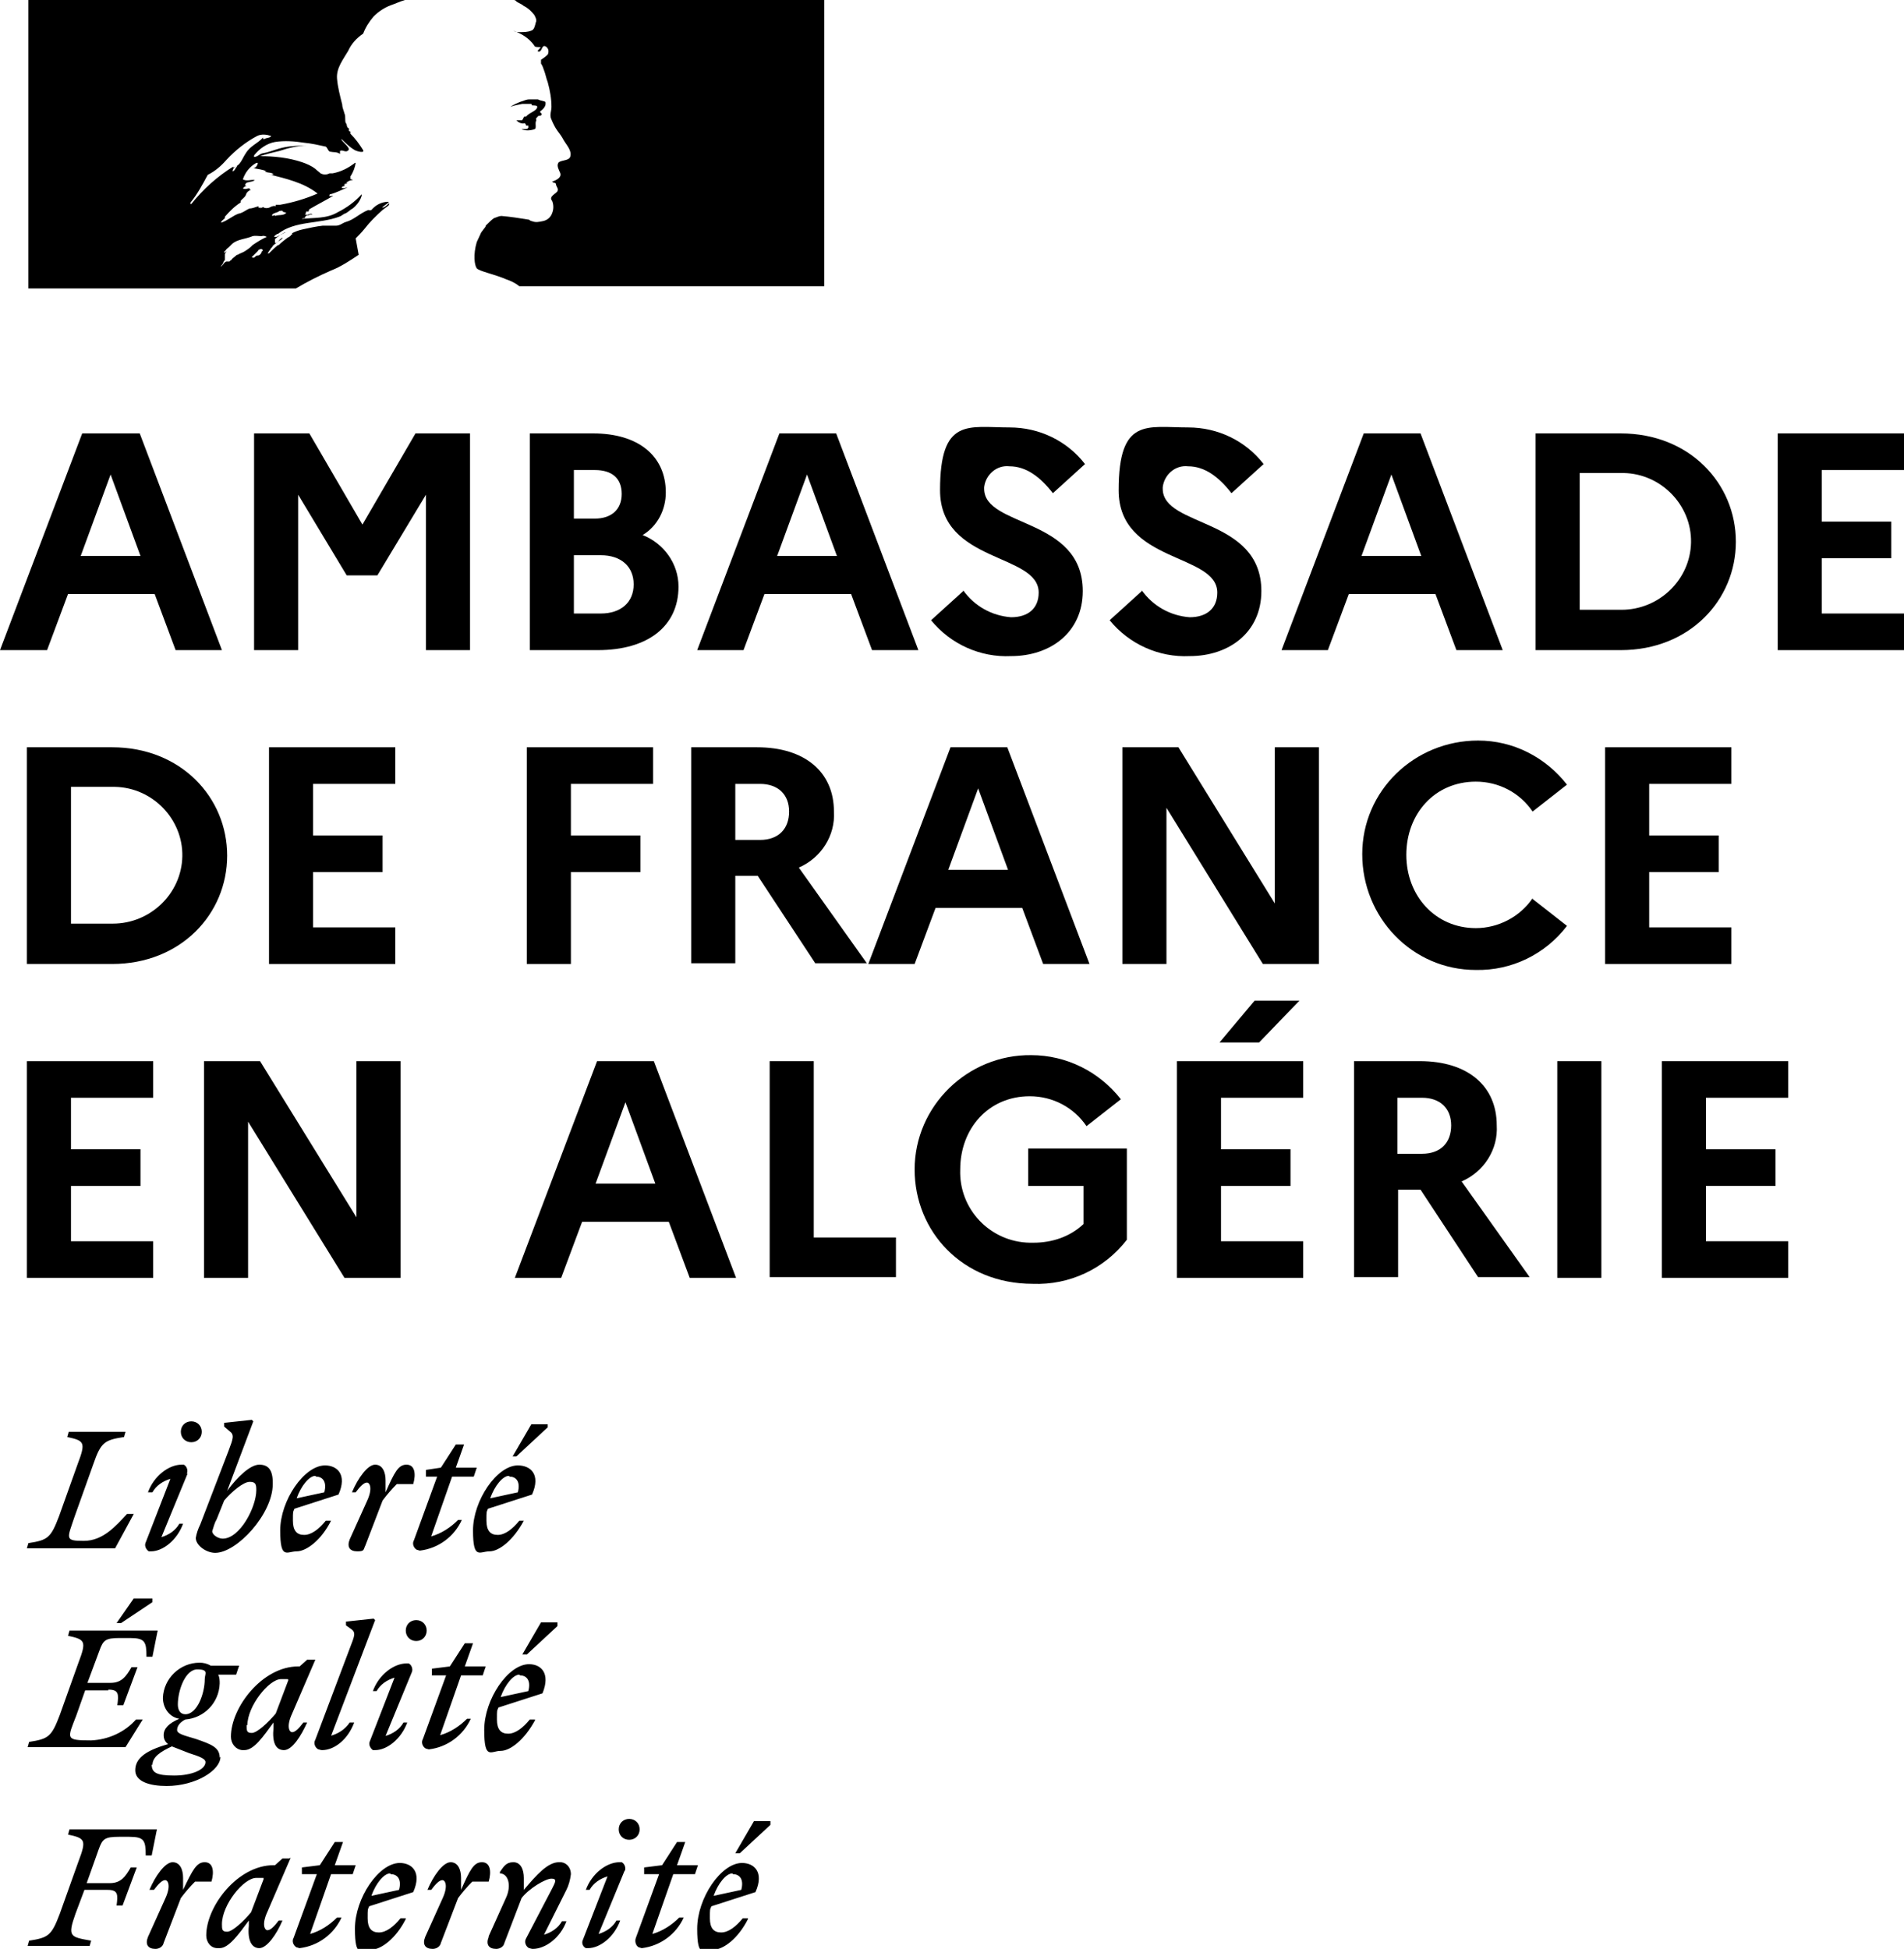
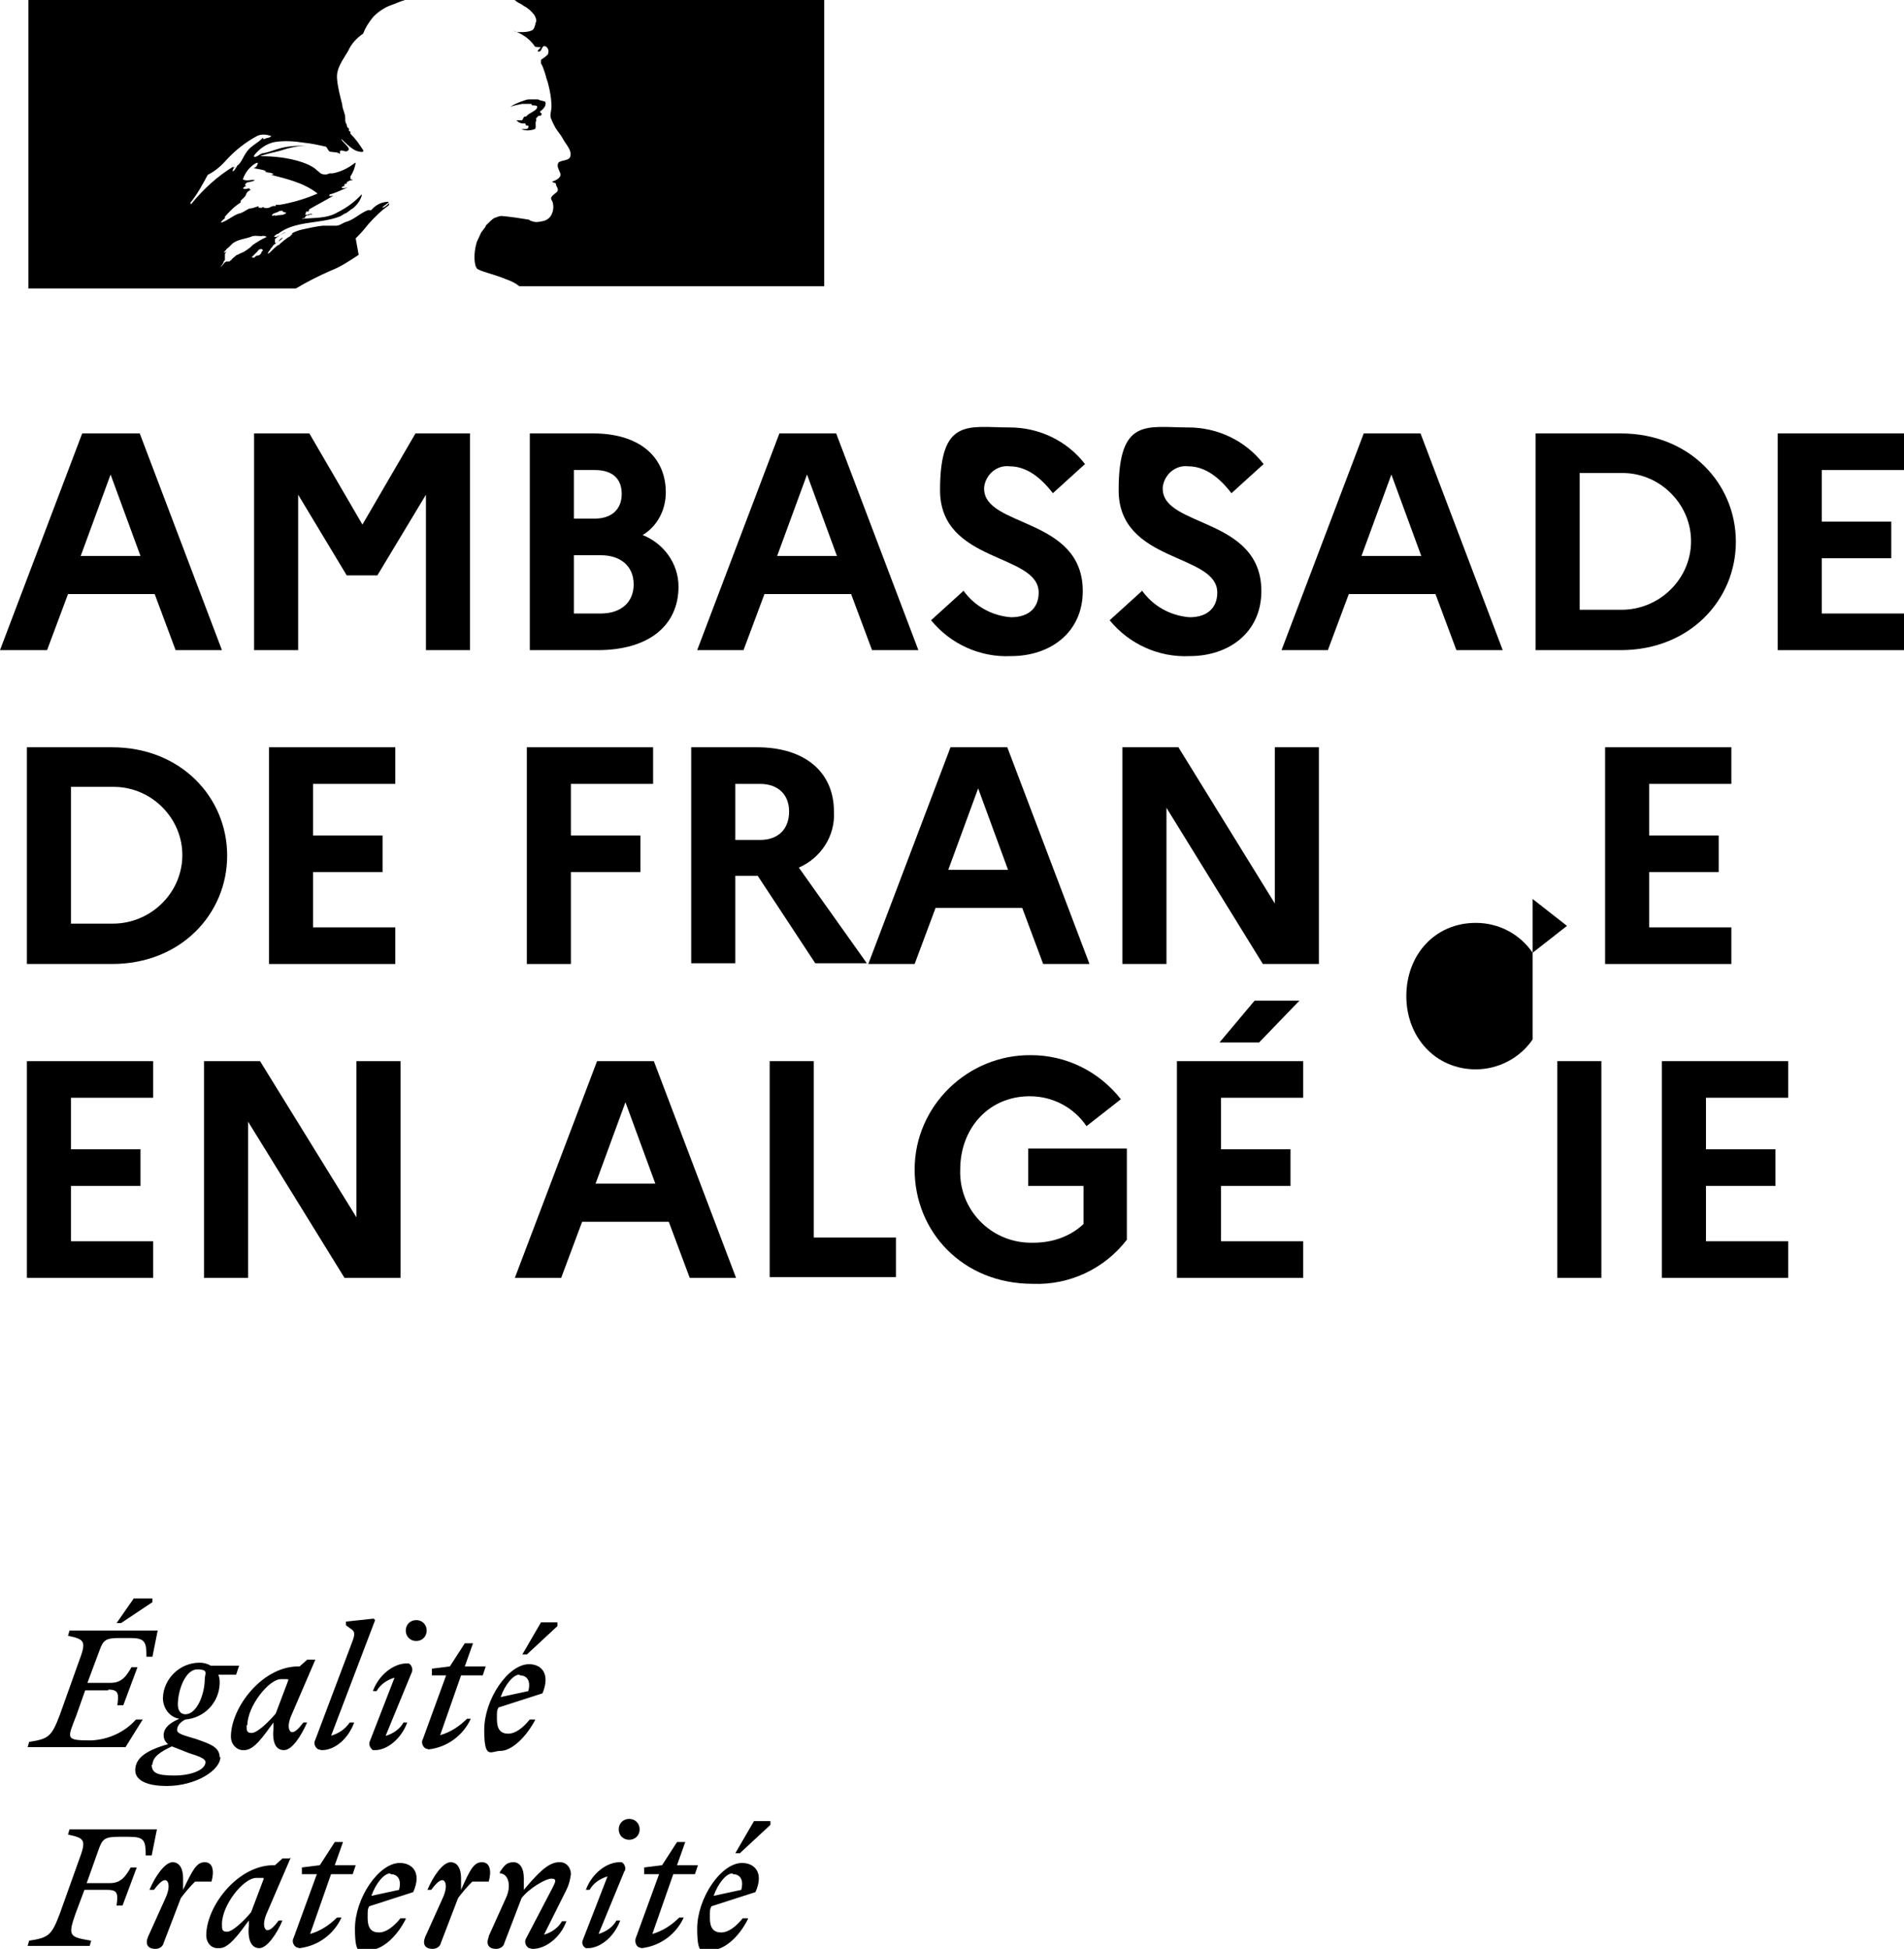
<svg xmlns="http://www.w3.org/2000/svg" id="Calque_1" version="1.1" viewBox="0 0 254.8 260.8">
  <g id="Calque_5">
    <path d="M38.3,33.9c0,0,.2-.2.3-.2h0c0,0-.2.2-.3.2,0,0,0,0,0,0M52.5,29.1s0,0,0,0c0,0,0,0,0,0M48,34.1c-1.2.8-2.4,1.6-3.7,2.1-1.6.7-3.2,1.5-4.7,2.4H3.8V0h50.4c-.7.2-1.3.5-1.9.7-.8.3-1.6.8-2.3,1.5-.6.7-1.1,1.5-1.4,2.3-.9.6-1.6,1.4-2,2.3-.7,1.2-1.6,2.3-1.5,3.7.1,1.2.4,2.3.7,3.5,0,.4.2.8.3,1.2.2.4,0,1,.2,1.3.2.2,0,.5.4.7v.3c0,0,0,.1.2.1v.3c.7.7,1.2,1.4,1.7,2.2.2.4-.7.2-1.1,0-.7-.4-1.2-.9-1.8-1.5,0,0,0,0,0,.1.3.5,1.4,1.2.8,1.5-.3.2-.7-.2-1,0,0,.1,0,.3,0,.4-.4-.3-.9-.2-1.3-.3-.3,0-.4-.7-.7-.7-.9-.2-1.8-.4-2.8-.5-1.3-.2-2.6-.3-3.9-.1-1.1.2-2.1.9-2.8,1.8v.2c.5,0,.7-.4,1.2-.5.7-.1,1.4-.4,2.1-.6,1-.3,2.1-.4,3.1-.4.2,0,.5,0,.7,0-1.3,0-2.5.3-3.7.7-.9.2-1.7.4-2.6.7,1.9,0,3.8.2,5.6.8.6.2,1.3.5,1.8.9.2.2.5.4.7.6.4.2.8.2,1.2,0h.4c1.1-.2,2.1-.7,3-1.4,0,0,0,0,.1,0-.1.6-.3,1.2-.7,1.8,0,0,0,.2,0,.3h.2c0,0-.2,0-.2,0,0,.2.2,0,.3.2-.4,0-.7.2-.9.4,0,0,.2,0,.2,0-.2.2-.4,0-.4.2,0,0,0,0,.1,0,0,0-.1,0-.1,0v.2c-.2,0-.3.1-.4.2.3.2.5,0,.8,0-.8.3-1.5.7-2.3.9-.2,0,0,.2-.2.2.2.1.4,0,.6,0-1,.6-2,1.1-3.2,1.8,0,0-.1.2-.1.3h-.3c-.1,0,0,.3-.2.4.4.2.8-.3,1,0,0,0-.1,0-.3,0s0,.1-.2.1h-.2c-.2.1-.3.2-.3.4-.2,0-.3,0-.4.1,1.6-.2,3.3,0,4.8-.9,1.2-.6,2.3-1.4,3.2-2.4,0,0,0,0,0,.2-.2.7-.7,1.3-1.2,1.7-.4.2-.7.6-1.1.7-.2.1-.4.3-.7.4-2.7,1-5.9.5-8.2,2.3,0,0,0,0-.1,0-.1.1-.4.2-.4.4,0,0,0,0,0,0,0,0,.1,0,.2,0,0,0,0,0,.1,0,.4-.2.8-.4,1.2-.6,0,0,0,0-.1,0-.3.2-.6.3-.8.5h0c-.2.1-.4.3-.5.4,0,0,0,0,0,.1h0c0,0,0,.1,0,.2,0,0,0,0,0,0,0,0,0,0,0,.2,0,0,0,0,0,0,0,0,0,0,0,0,0,0,0,0,0,0,0,0,0,0,0,0,0,0,0,0,0,0,0,0,0,0,0,0,0,0,0,0,0,0,0,0,0,0,0,0,0,0,0,0,0,0,0,0,0,0,.1,0,.3,0,.4-.3.6-.5.1,0,.2-.2.3-.2,0,0,0,0,0,0,0,0,0,0,0,0,0,0,0,.1-.1.2,0,0,0,0,0,0h0c-.4.3-.9.6-1.2.9,0,0,0,0,0,0,0,0,0,0,0,0h0c0,.1-.2.3-.3.4,0,.1-.1.2-.2.3,0,0-.1.2-.2.3,0,0,0,0,0,0h0c0,0,.2,0,.2,0,.4-.4.8-.8,1.2-1.1,0,0,0,0,.1,0,.4-.4.8-.7,1.2-1,.2-.1.4-.2.5-.4h.1c0-.1,0-.2,0-.2.4-.2.9-.4,1.4-.5,0,0,0,0,0,0,.9-.2,1.8-.4,2.7-.5.6,0,1.2,0,1.8,0,.5,0,.9-.4,1.3-.5h0c1.1-.3,1.9-1.2,3-1.6,0,0,.2.1.4,0,.6-.7,1.4-1.1,2.3-1.1,0,0,0,.1,0,.1h0l-.8.6c0,0,0,.1,0,.1.4-.1.6-.4.9-.6,0,0,0,.2-.1.3-.3.2-.5.4-.8.6-.9.8-1.7,1.6-2.4,2.5h0c-.4.5-.8.9-1.2,1.3M36.8,28.9c.5-.2,1.1,0,1.5-.4-.2-.2-.4,0-.5-.3-.2,0-.4,0-.5.1-.3.2-.8.2-.9.5,0,.2.2,0,.4,0M25.6,27.3c1.6-2,3.5-3.7,5.6-5,.1,0-.2.2,0,.1,1-.2,1.2-1.2,1.7-1.9.6-1,1.6-1.3,2.3-2.1,0,0,0,.2,0,.2,0,0,.1,0,.2,0,.3-.2.7-.1.9-.4-.6-.2-1.3-.3-1.9,0-1.5.8-2.9,1.9-4.1,3.2-.7.8-1.5,1.5-2.5,2-.7,1.3-1.4,2.6-2.3,3.7,0,0,0,.1,0,.2M31.7,22.4c0,0,0-.2,0-.2-.3.1-.5.3-.6.7,0,0,0,0,.1,0,.1,0,.2-.2.3-.3,0-.1.1-.2.2-.3M35.1,33.4c0-.1-.3-.1-.4,0,0,0-.1,0-.2.2,0,0-.2.2-.3.3-.2.2-.3.3-.5.5-.1,0,.3.2.4,0,0,0,.2-.2.3-.2,0,0,0,0,.1,0,.2,0,.4-.2.5-.4,0,0,0,0,0-.1,0,0,.1-.1.2-.2M33.8,32.8c.6-.4,1.2-.8,1.9-1.1-.2-.1-.4-.2-.7-.1-.4,0-.8-.1-1.2,0-.9.4-2.1.4-2.8,1.1h0c0,0-.1.1-.2.2,0,0,0,0,0,0,0,0-.1.1-.2.2-.1.1-.3.2-.4.4,0,0,0,0,0,0,0,0,0,0-.2.2,0,0,0,.2.1.1,0,0,.2-.2.3-.2h0c-.1,0-.2.2-.3.4,0,0,0,0,0,0,0,0,0,0,0,.1h0c0,0,0,0,0,.1,0,0,0,0,0,0h0c0,0,0,.1,0,.2,0,0,0,0,0,0h0s0,0,0,0c0,0,0,.1,0,.2,0,0,0,0,0,.2,0,0,0,0,0,0,0,0,0,0,0,0,0,0-.2.2-.2.3,0,0,0,0,0,0,0,0,0,.1-.1.2s0,0,0,0h0c0,.1-.2.2-.2.3,0,0,0,0,0,0h0s0,0,0,.1h0s0,0,0,0c0,0,0,0,0,0h0s0,0,0,0h0s0,0,0,0h0s0,0,0,0h0c.1-.2.3-.3.4-.5,0,0,.2-.2.3-.2,0,0,0,0,0,0h0s0,0,.1,0c0,0,0,0,.1,0h0c0,0,.1,0,.2,0,0,0,0,0,0,0,0,0,.1-.1.2-.2h0s0,0,0,0c0,0,0,0,.1,0h0s0,0,0-.1c.2-.2.5-.4.7-.6,0,0,0,0,.1,0,0,0,0,0,0,0,.3-.2.7-.3,1-.5.3-.2.6-.4.8-.6,0,0,0,0,0,0M35.2,27.7c.2.2.7.2,1,0,.2-.1.5-.2.7-.1,0,0,0-.2,0-.2.2,0,.4,0,.6,0,1.7-.3,3.4-.8,5-1.5-1.9-1.5-4.3-2-6.6-2.6.2,0,.4.2.7,0-.4-.3-.8-.1-1.2-.4,0,0,.2,0,.3,0-.6-.2-1.2-.3-1.8-.4.3,0,.6-.4.6-.7,0,0-.1,0-.2,0-.9.5-1.5,1.3-1.8,2.2.5.3,1.1,0,1.6.1-.2.2-.6.2-.9.3-.2,0-.4.2-.4.4,0,0,0,0,.2.1-.2,0-.3.1-.5.3.3.2.6,0,.9,0,0,.2.1.2.2.2-.3.1-.6.3-.7.7-.2.4-.5.5-.7.8v.2c-.8.5-1.5,1.2-2.1,1.9,0,0,0,0,0,.2-.2.2-.4.3-.5.5,0,0,0,.1,0,.1.9-.3,1.5-.9,2.3-1.2.6-.1,1-.5,1.5-.7.4,0,.8-.2,1.2-.3,0,0,0,.2,0,.2h.6c0,.1-.4,0-.3.1" />
    <path d="M110.3,0h-41.6c.1,0,.3,0,.4.2.3.2.8.4,1,.6.6.3,1,.7,1.4,1.2.1.2.4.7.2,1-.1.4-.2,1-.6,1.1-.5.2-1,.2-1.5.2-.3,0-.6,0-.9-.2,1.1.4,2.1,1,2.8,2,0,.2.4.2.7.2s0,.2,0,.2c-.1.2-.3.2-.2.4h.2c.4-.2.3-.9.8-.7.4.2.5.7.3,1.1-.3.3-.6.5-.9.7,0,.2,0,.3,0,.5.2.3.3.6.4.9.2.5.3,1.1.5,1.6.3,1.1.5,2.2.5,3.3,0,.6-.3,1.1,0,1.7.2.5.5,1.1.8,1.5.3.4.6.8.8,1.2.4.7,1.2,1.5.9,2.3-.2.5-1,.4-1.5.7-.4.4,0,1,.1,1.3.4.7-.4,1.1-1,1.3.1.2.4.1.5.3,0,.4.4.6.2,1-.3.4-1.2.7-.7,1.3.2.5.2,1.1,0,1.6-.2.6-.7,1-1.3,1.1-.5.1-.9.2-1.4,0-.1,0-.3-.1-.4-.2-1.2-.2-2.5-.4-3.7-.5-.3,0-.7.2-1,.3-.3.2-.6.5-.9.8h0c0,0-.1.1-.2.2,0,0,0,0,0,.1,0,0,0,0,0,0-.2.3-.4.5-.6.8,0,0,0,0,0,0,0,0,0,0,0,0-.2.4-.4.9-.6,1.3-.5,1.7-.3,3.1,0,3.5s2.4.8,4,1.5c.6.2,1.2.5,1.7.9h40.8V0h0Z" />
    <path d="M71.2,14.1c.3,0,.7,0,.7.2-.1.6-1,.7-1.5,1.3h-.2c-.2.1-.2.5-.4.5-.2,0-.5,0-.7,0,.3.3.7.5,1.1.4.1,0,.2.2.2.3,0,0,0,0,.1,0,0,0,.2,0,.2,0v.3c-.2.3-.6.1-.9.2.5.2,1.1.2,1.7,0,.4-.1,0-.9.3-1.2-.1,0,0-.2-.1-.2.1-.1.3-.4.4-.4.2,0,.3,0,.4-.2,0-.2-.3-.2-.2-.4.4-.3.8-.7.7-1.2,0-.2-.7-.2-1-.4-.4,0-.8,0-1.2,0-.4,0-.7.2-1.1.3-.5.2-1,.4-1.4.7.5-.2,1.1-.3,1.6-.4.4,0,.8,0,1.2,0" />
    <path d="M98.1,250.8c.8,0,1.5.6,1.1,2.1l-3.7.8c.6-1.7,1.7-3,2.5-3M100.1,256.7h-.7c-.9,1.1-1.9,1.9-2.9,1.9s-1.5-.6-1.5-1.9,0-1.1.2-1.6l5.9-1.9c1.2-2.7-.2-3.9-1.8-3.9-2.8,0-6,4.7-6,8.8s.9,2.8,2.2,2.8,3.3-1.5,4.6-4.1M98.9,248.1l4.2-3.9v-.5h-2.2l-2.5,4.3h.6,0ZM86.2,250.8h2l-3.1,8.5c-.2.5,0,1.1.4,1.3.1,0,.3.1.4.1,2.5-.3,4.6-1.9,5.6-4.1h-.6c-1,1-2.2,1.8-3.6,2.2l2.8-8h2.9l.4-1.2h-2.8l1.1-3.1h-1.1l-2,3.1-2.4.3v.9h0ZM83.6,250.4c.2-.4,0-1-.4-1.2,0,0-.2,0-.3,0-1.7,0-3.7,1.5-4.5,3.7h.5c.5-.9,1.4-1.5,2.4-1.8l-3.3,8.5c-.2.4,0,.9.4,1.1.1,0,.2,0,.3,0,1.6,0,3.5-1.5,4.3-3.7h-.5c-.5.9-1.4,1.5-2.4,1.8l3.5-8.5h0ZM84.2,246.2c.8,0,1.4-.6,1.4-1.4s-.6-1.4-1.4-1.4-1.4.6-1.4,1.4.6,1.4,1.4,1.4h0M65.4,259.2c-.4,1,0,1.6,1,1.6.5,0,1-.3,1.1-.8l2.3-6c1-1.3,3.2-2.6,4-2.6s.5.5.1,1.3l-3.5,6.7c-.3.5,0,1.1.4,1.3.1,0,.3.1.5.1,1.7,0,3.7-1.5,4.5-3.7h-.6c-.5.9-1.4,1.5-2.4,1.8l3-6c.3-.6.5-1.3.6-2.1,0-.8-.5-1.5-1.3-1.6,0,0-.2,0-.3,0-1.5,0-3,1.7-4.7,3.7v-1.6c0-1.1-.4-2.1-1.4-2.1s-1.3.6-1.8,1.3v.2c1.1,0,1.6,1.6.8,3.3l-2.3,5.1h0ZM65.4,251.8c.4-1.4.2-2.6-.9-2.6s-1.6,1-2.8,3.7v-1.6c0-1.1-.4-2.1-1.4-2.1s-2.3,1.8-3.1,3.7h.5c.6-.8,1.1-1.3,1.5-1.3s.8.8,0,2.5l-2.3,5.1c-.4,1,0,1.6,1,1.6.5,0,1-.3,1.1-.8l2.3-6c.6-.8,1.2-1.5,1.9-2.2h2.2,0ZM52.3,250.8c.8,0,1.5.6,1.1,2.1l-3.7.8c.6-1.7,1.7-3,2.5-3M54.3,256.7h-.7c-.9,1.1-1.9,1.9-2.9,1.9s-1.5-.6-1.5-1.9,0-1.1.2-1.6l5.9-1.9c1.2-2.7-.2-3.9-1.8-3.9-2.8,0-6,4.7-6,8.8s.9,2.8,2.2,2.8,3.3-1.5,4.6-4.1M40.4,250.8h2l-3.1,8.5c-.3.5,0,1.1.4,1.3.1,0,.3.1.4.1,2.5-.3,4.6-1.9,5.6-4.1h-.6c-1,1-2.2,1.8-3.6,2.2l2.8-8h2.9l.4-1.2h-2.8l1.1-3.1h-1.1l-2,3.1-2.4.3v.9h0ZM29.7,257.5c0-2.6,2.9-6.2,4.6-6.2s.7,0,1,.1l-1.7,4.5c-1,1.2-2.5,2.6-3.2,2.6s-.7-.3-.7-1.1M38.7,248.7h-.9c0,0-1,.9-1,.9h-.2c-4.8,0-9,5.5-9,9.4,0,.9.6,1.7,1.5,1.7h.3c1.2,0,2.5-1.8,3.9-3.7v.7c-.2,2,.4,3,1.4,3s2.3-1.8,3.1-3.7h-.5c-.6.8-1.1,1.3-1.5,1.3s-.8-.8,0-2.5l3.1-7.2h0ZM28.3,251.8c.4-1.4.2-2.6-.9-2.6s-1.6,1-2.9,3.7v-1.6c0-1.1-.4-2.1-1.4-2.1s-2.3,1.8-3.1,3.7h.6c.6-.8,1.1-1.3,1.5-1.3s.8.8,0,2.5l-2.3,5.1c-.4,1,0,1.6,1,1.6.5,0,1-.3,1.1-.8l2.3-6c.6-.8,1.2-1.5,1.9-2.2h2.2,0ZM12,260.4l.2-.7c-2.8-.5-3.2-.5-2.1-3.6l1.2-3.2h3.1c1.4,0,1.4.6,1.2,2.1h.8l1.9-5.1h-.8c-.7,1.2-1.3,2.1-2.8,2.1h-3.1l1.6-4.5c.5-1.4.8-1.7,2.7-1.7h1.4c2,0,2.2.5,2.2,2.5h.8l.7-3.5h-11.7l-.2.7c2.3.5,2.5.7,1.4,3.6l-2.5,7c-1.1,2.9-1.5,3.2-4.1,3.6l-.2.7h8.4,0Z" />
    <path d="M69.6,224.2c.8,0,1.5.6,1.1,2.1l-3.7.8c.6-1.7,1.7-3,2.5-3M71.6,230.1h-.7c-.9,1.1-1.9,1.9-2.9,1.9s-1.5-.6-1.5-1.9,0-1.1.2-1.6l5.9-1.9c1.1-2.7-.2-3.9-1.8-3.9-2.8,0-6,4.7-6,8.8s.9,2.8,2.2,2.8,3.2-1.5,4.6-4.1M70.4,221.5l4.2-3.9v-.5h-2.2l-2.5,4.3h.6,0ZM57.7,224.2h2l-3.1,8.5c-.3.5,0,1.1.4,1.3.1,0,.3.1.4.1,2.5-.3,4.6-1.9,5.6-4.1h-.5c-1,1-2.2,1.8-3.6,2.2l2.8-8h2.9l.4-1.2h-2.8l1.1-3.1h-1.1l-2,3.1-2.4.3v.9ZM55.1,223.8c.2-.4,0-1-.4-1.2,0,0-.2,0-.3,0-1.7,0-3.7,1.5-4.5,3.7h.5c.5-.9,1.4-1.5,2.4-1.8l-3.3,8.5c-.2.4,0,.9.4,1.2,0,0,.2,0,.3,0,1.6,0,3.5-1.5,4.3-3.7h-.5c-.5.9-1.4,1.5-2.4,1.8l3.5-8.5h0ZM55.7,219.6c.8,0,1.4-.6,1.4-1.4s-.6-1.4-1.4-1.4-1.4.6-1.4,1.4.6,1.4,1.4,1.4h0M44.3,232.3l5.9-15.5-.2-.2-3.7.4v.5l.7.5c.7.5.4,1-.2,2.6l-4.6,12.2c-.3.5,0,1.1.4,1.3.1,0,.3.1.5.1,1.7,0,3.5-1.5,4.3-3.7h-.6c-.6.9-1.5,1.5-2.6,1.8M33.1,230.9c0-2.6,2.9-6.2,4.5-6.2s.7,0,1,.1l-1.7,4.5c-1,1.2-2.5,2.6-3.2,2.6s-.7-.3-.7-1.1M42,222.1h-.9c0,0-1,.9-1,.9h-.2c-4.8,0-9,5.5-9,9.4,0,.9.6,1.7,1.5,1.8h.3c1.3,0,2.5-1.8,3.9-3.7v.7c-.2,2,.3,3,1.4,3s2.3-1.9,3.1-3.7h-.5c-.6.8-1.1,1.3-1.5,1.3s-.8-.8,0-2.5l3.1-7.2h0ZM20.4,236.2c0-1.1,1.1-1.8,2.6-2.5.8.3,1.5.6,2.3.9,1.6.5,2.2.8,2.2,1.2,0,1-1.8,1.8-4.2,1.8s-3-.4-3-1.5M24.8,229.4c-.7,0-1-.6-1-1.3,0-1.9,1-4.7,2.6-4.7s1,.6,1,1.3c0,1.9-1,4.7-2.6,4.7M29.4,235.2c0-1.4-1.2-1.8-3.2-2.5-1.7-.5-2.5-.7-2.5-1.2,0-.6.5-1.1,1.1-1.4,2.5-.2,4.5-2.2,4.6-4.8,0-.4,0-.8-.2-1.2h2.4l.4-1.2h-3.8c-.5-.3-1-.4-1.5-.4-2.6,0-4.8,2.1-4.9,4.7,0,1.4.9,2.6,2.2,2.8-1.4.6-2.1,1.3-2.1,2.2,0,.5.2.9.6,1.2-3.2.9-4.4,2-4.4,3.5s1.9,2.1,4.2,2.1c3.9,0,7.2-2.1,7.2-3.9M14.5,226.1c1.4,0,1.4.6,1.2,2.1h.8l1.9-5.1h-.8c-.7,1.2-1.3,2.1-2.8,2.1h-3.1l1.6-4.3c.5-1.4.8-1.7,2.7-1.7h1.4c2,0,2.2.5,2.2,2.5h.8l.7-3.5h-11.8l-.2.7c2.3.5,2.5.7,1.4,3.6l-2.5,7c-1.1,2.9-1.5,3.2-4.1,3.6l-.2.7h13.1l2.3-3.7h-.9c-1.5,1.7-3.7,2.7-6,2.8-3.5,0-3.2-.2-2-3.3l1.2-3.4h3.1ZM16.2,217.2l4.2-2.8v-.5h-2.5l-2.3,3.3h.7Z" />
-     <path d="M68.2,197.6c.8,0,1.5.6,1.1,2.1l-3.7.8c.6-1.7,1.7-3,2.5-3M70.2,203.5h-.7c-.9,1.1-1.9,1.9-2.9,1.9s-1.5-.6-1.5-1.9,0-1.1.2-1.6l5.9-1.9c1.2-2.7-.2-3.9-1.9-3.9-2.8,0-6,4.7-6,8.7s.9,2.8,2.2,2.8,3.2-1.5,4.6-4.1M69.1,194.9l4.2-3.9v-.4h-2.2l-2.5,4.3h.6,0ZM56.9,197.6h1.6l-3.1,8.5c-.3.5,0,1.1.4,1.3.1,0,.3.1.4.1,2.5-.3,4.6-1.9,5.6-4.1h-.5c-1,1-2.2,1.8-3.6,2.2l2.8-8h2.9l.4-1.2h-2.8l1.1-3.1h-1.1l-2,3.1-2,.3v.9h0ZM55.3,198.6c.4-1.4.2-2.6-.9-2.6s-1.6,1-2.8,3.7v-1.6c0-1.1-.4-2.1-1.4-2.1s-2.3,1.8-3.1,3.7h.5c.6-.8,1.1-1.3,1.5-1.3s.8.8,0,2.5l-2.3,5.1c-.4,1,0,1.6,1,1.6s.8-.2,1.1-.8l2.3-6c.6-.8,1.2-1.5,1.9-2.2h2.2,0ZM42.3,197.6c.8,0,1.5.6,1.1,2.1l-3.7.8c.6-1.7,1.7-3,2.5-3M44.3,203.5h-.7c-.9,1.1-1.9,1.9-2.9,1.9s-1.5-.6-1.5-1.9,0-1.1.2-1.6l5.9-1.9c1.2-2.7-.2-3.9-1.8-3.9-2.8,0-6,4.7-6,8.7s.9,2.8,2.2,2.8,3.3-1.5,4.6-4.1M29.8,205.9c-.6,0-1.4-.5-1.4-1,.2-.6.3-1.1.6-1.6l1-2.5c1-1.2,2.6-2.5,3.4-2.5s.9.3.9,1.1c0,2.3-2.2,6.5-4.5,6.5M36.5,198.4c0-1.7-.6-2.4-1.8-2.4s-2.9,1.6-4.3,3.5l3.5-9.3-.2-.2-3.7.4v.5l.7.6c.7.5.5,1-.1,2.6l-3.8,9.9c-.3.6-.5,1.2-.6,1.8,0,1,1.4,2,2.6,2,2.9,0,7.7-5.2,7.7-9.2M25,197.2c.2-.4,0-1-.4-1.2,0,0-.2,0-.3,0-1.7,0-3.7,1.5-4.5,3.7h.6c.5-.9,1.4-1.5,2.4-1.8l-3.3,8.5c-.2.4,0,.9.4,1.2,0,0,.2,0,.3,0,1.6,0,3.5-1.5,4.3-3.7h-.5c-.5.9-1.4,1.5-2.4,1.8l3.5-8.5h0ZM25.6,193c.8,0,1.4-.6,1.4-1.4h0c0-.8-.6-1.4-1.4-1.4s-1.4.6-1.4,1.4h0c0,.8.6,1.4,1.4,1.4h0M17,191.6h-7.8l-.2.7c2.3.5,2.5.7,1.4,3.6l-2.5,7c-1.1,2.9-1.5,3.2-4.1,3.6l-.2.7h11.8l2.5-4.6h-.9c-1.5,1.6-3.2,3.6-5.8,3.6s-2.2-.3-1.2-3.3l2.5-7c1-2.9,1.5-3.2,4.1-3.6l.2-.7h0Z" />
    <path d="M11,58h7.7l11,29h-6.2l-2.8-7.5h-11.6l-2.8,7.5H0l11-29h0ZM18.8,74.4l-4-10.9-4,10.9h7.9,0Z" />
    <path d="M34.1,58h7.3l7.1,12.2,7.1-12.2h7.3v29h-5.9v-20.8l-6.5,10.8h-4.1l-6.5-10.8v20.8h-5.9v-29h0Z" />
    <path d="M70.9,58h8.5c6,0,9.7,3,9.7,7.9,0,2.3-1.1,4.5-3.1,5.7,2.8,1.1,4.8,3.8,4.8,6.9,0,5.3-4.1,8.5-10.8,8.5h-9.1v-29h0ZM76.8,62.9v6.5h2.8c2.2,0,3.6-1.2,3.6-3.3s-1.3-3.2-3.6-3.2h-2.8ZM76.8,74.3v7.8h3.6c2.7,0,4.4-1.5,4.4-3.9s-1.7-3.9-4.4-3.9h-3.6Z" />
    <path d="M104.2,58h7.7l11,29h-6.2l-2.8-7.5h-11.6l-2.8,7.5h-6.2l11-29h0ZM112,74.4l-4-10.9-4,10.9h7.9,0Z" />
    <path d="M128.9,79c1.5,2.1,3.8,3.4,6.4,3.6,2.3,0,3.7-1.2,3.7-3.3,0-5.3-13.2-3.9-13.2-13.7s3.8-8.4,9.3-8.4c4,0,7.7,1.8,10.1,4.9l-4.3,3.9c-1.7-2.2-3.6-3.6-5.8-3.6-1.7-.2-3.2,1.1-3.4,2.8,0,0,0,.2,0,.2,0,5.2,13.2,3.8,13.2,13.7,0,5.5-4.3,8.7-9.6,8.7-4.1.2-8.1-1.6-10.7-4.8l4.3-3.9h0Z" />
    <path d="M152.8,79c1.5,2.1,3.8,3.4,6.4,3.6,2.3,0,3.7-1.2,3.7-3.3,0-5.3-13.2-3.9-13.2-13.7s3.8-8.4,9.3-8.4c4,0,7.7,1.8,10.1,4.9l-4.3,3.9c-1.7-2.2-3.6-3.6-5.8-3.6-1.7-.2-3.2,1.1-3.4,2.8,0,0,0,.2,0,.2,0,5.2,13.2,3.8,13.2,13.7,0,5.5-4.3,8.7-9.6,8.7-4.1.2-8.1-1.6-10.7-4.8l4.3-3.9h0Z" />
    <path d="M182.4,58h7.7l11,29h-6.2l-2.8-7.5h-11.6l-2.8,7.5h-6.2l11-29h0ZM190.2,74.4l-4-10.9-4,10.9h7.9,0Z" />
    <path d="M205.5,58h11.4c9.2,0,15.4,6.7,15.4,14.5s-6.2,14.5-15.4,14.5h-11.4v-29h0ZM211.4,63.3v18.3h5.6c5,0,9.2-4,9.3-9s-4-9.2-9-9.3h-5.8,0Z" />
    <path d="M237.9,58h16.9v4.9h-11v6.9h9.3v4.9h-9.3v7.4h11v4.9h-16.9v-29h0Z" />
    <path d="M3.6,100h11.4c9.2,0,15.4,6.7,15.4,14.5s-6.2,14.5-15.4,14.5H3.6v-29h0ZM9.5,105.3v18.3h5.6c5,0,9.2-4,9.3-9s-4-9.2-9-9.3h-5.8,0Z" />
    <path d="M36,100h16.9v4.9h-11v6.9h9.3v4.9h-9.3v7.4h11v4.9h-16.9v-29h0Z" />
    <path d="M70.5,100h16.9v4.9h-11v6.9h9.3v4.9h-9.3v12.3h-5.9v-29h0Z" />
    <path d="M92.5,100h8.8c6.4,0,10.3,3.3,10.3,8.6.2,3.2-1.7,6.2-4.7,7.5l9.1,12.8h-6.9l-7.7-11.7h-3v11.7h-5.9v-29h0ZM98.4,104.9v7.5h3.3c2.5,0,3.9-1.5,3.9-3.8s-1.5-3.7-3.9-3.7h-3.3Z" />
    <path d="M127.1,100h7.7l11,29h-6.2l-2.8-7.5h-11.6l-2.8,7.5h-6.2l11-29h0ZM134.9,116.4l-4-10.9-4,10.9h7.9,0Z" />
    <path d="M150.2,100h7.5l12.9,20.9v-20.9h5.9v29h-7.5l-12.9-20.9v20.9h-5.9v-29Z" />
-     <path d="M205.1,120.3l4.6,3.6c-2.9,3.8-7.4,6-12.2,5.9-8.5,0-15.2-7-15.2-15.5,0-8.5,7-15.2,15.5-15.2,4.7,0,9,2.2,11.9,5.9l-4.6,3.6c-1.7-2.5-4.5-4-7.6-4-5.5,0-9.3,4.3-9.3,9.8s3.9,9.8,9.3,9.8c3,0,5.9-1.5,7.6-4h0Z" />
+     <path d="M205.1,120.3l4.6,3.6l-4.6,3.6c-1.7-2.5-4.5-4-7.6-4-5.5,0-9.3,4.3-9.3,9.8s3.9,9.8,9.3,9.8c3,0,5.9-1.5,7.6-4h0Z" />
    <path d="M214.8,100h16.9v4.9h-11v6.9h9.3v4.9h-9.3v7.4h11v4.9h-16.9v-29h0Z" />
    <path d="M3.6,142h16.9v4.9h-11v6.9h9.3v4.9h-9.3v7.4h11v4.9H3.6v-29h0Z" />
    <path d="M27.3,142h7.5l12.9,20.9v-20.9h5.9v29h-7.5l-12.9-20.9v20.9h-5.9v-29Z" />
    <path d="M79.8,142h7.7l11,29h-6.2l-2.8-7.5h-11.6l-2.8,7.5h-6.2l11-29h0ZM87.7,158.4l-4-10.9-4,10.9h7.9,0Z" />
    <path d="M103,142h5.9v23.6h11v5.3h-16.9v-29h0Z" />
    <path d="M145,163.7v-5h-7.4v-5h13.2v12.2c-3,3.9-7.7,6.1-12.6,5.9-9.4,0-15.8-7-15.8-15.3,0-8.5,7.1-15.4,15.6-15.3,4.7,0,9.1,2.2,12,5.9l-4.6,3.6c-1.7-2.5-4.5-4-7.6-4-5.5,0-9.3,4.3-9.3,9.8-.2,5.3,4,9.7,9.3,9.8h.5c2.5,0,4.9-.8,6.7-2.5h0Z" />
    <path d="M157.5,142h16.9v4.9h-11v6.9h9.3v4.9h-9.3v7.4h11v4.9h-16.9v-29h0ZM163.2,139.5l4.7-5.6h6l-5.4,5.6h-5.3,0Z" />
-     <path d="M181.2,142h8.8c6.4,0,10.3,3.3,10.3,8.6.2,3.2-1.7,6.2-4.7,7.5l9.1,12.8h-6.9l-7.7-11.7h-3v11.7h-5.9v-29h0ZM187,146.9v7.5h3.3c2.5,0,3.9-1.5,3.9-3.8s-1.5-3.7-3.9-3.7h-3.3Z" />
    <path d="M208.4,142h5.9v29h-5.9v-29Z" />
    <path d="M222.4,142h16.9v4.9h-11v6.9h9.3v4.9h-9.3v7.4h11v4.9h-16.9v-29h0Z" />
  </g>
</svg>